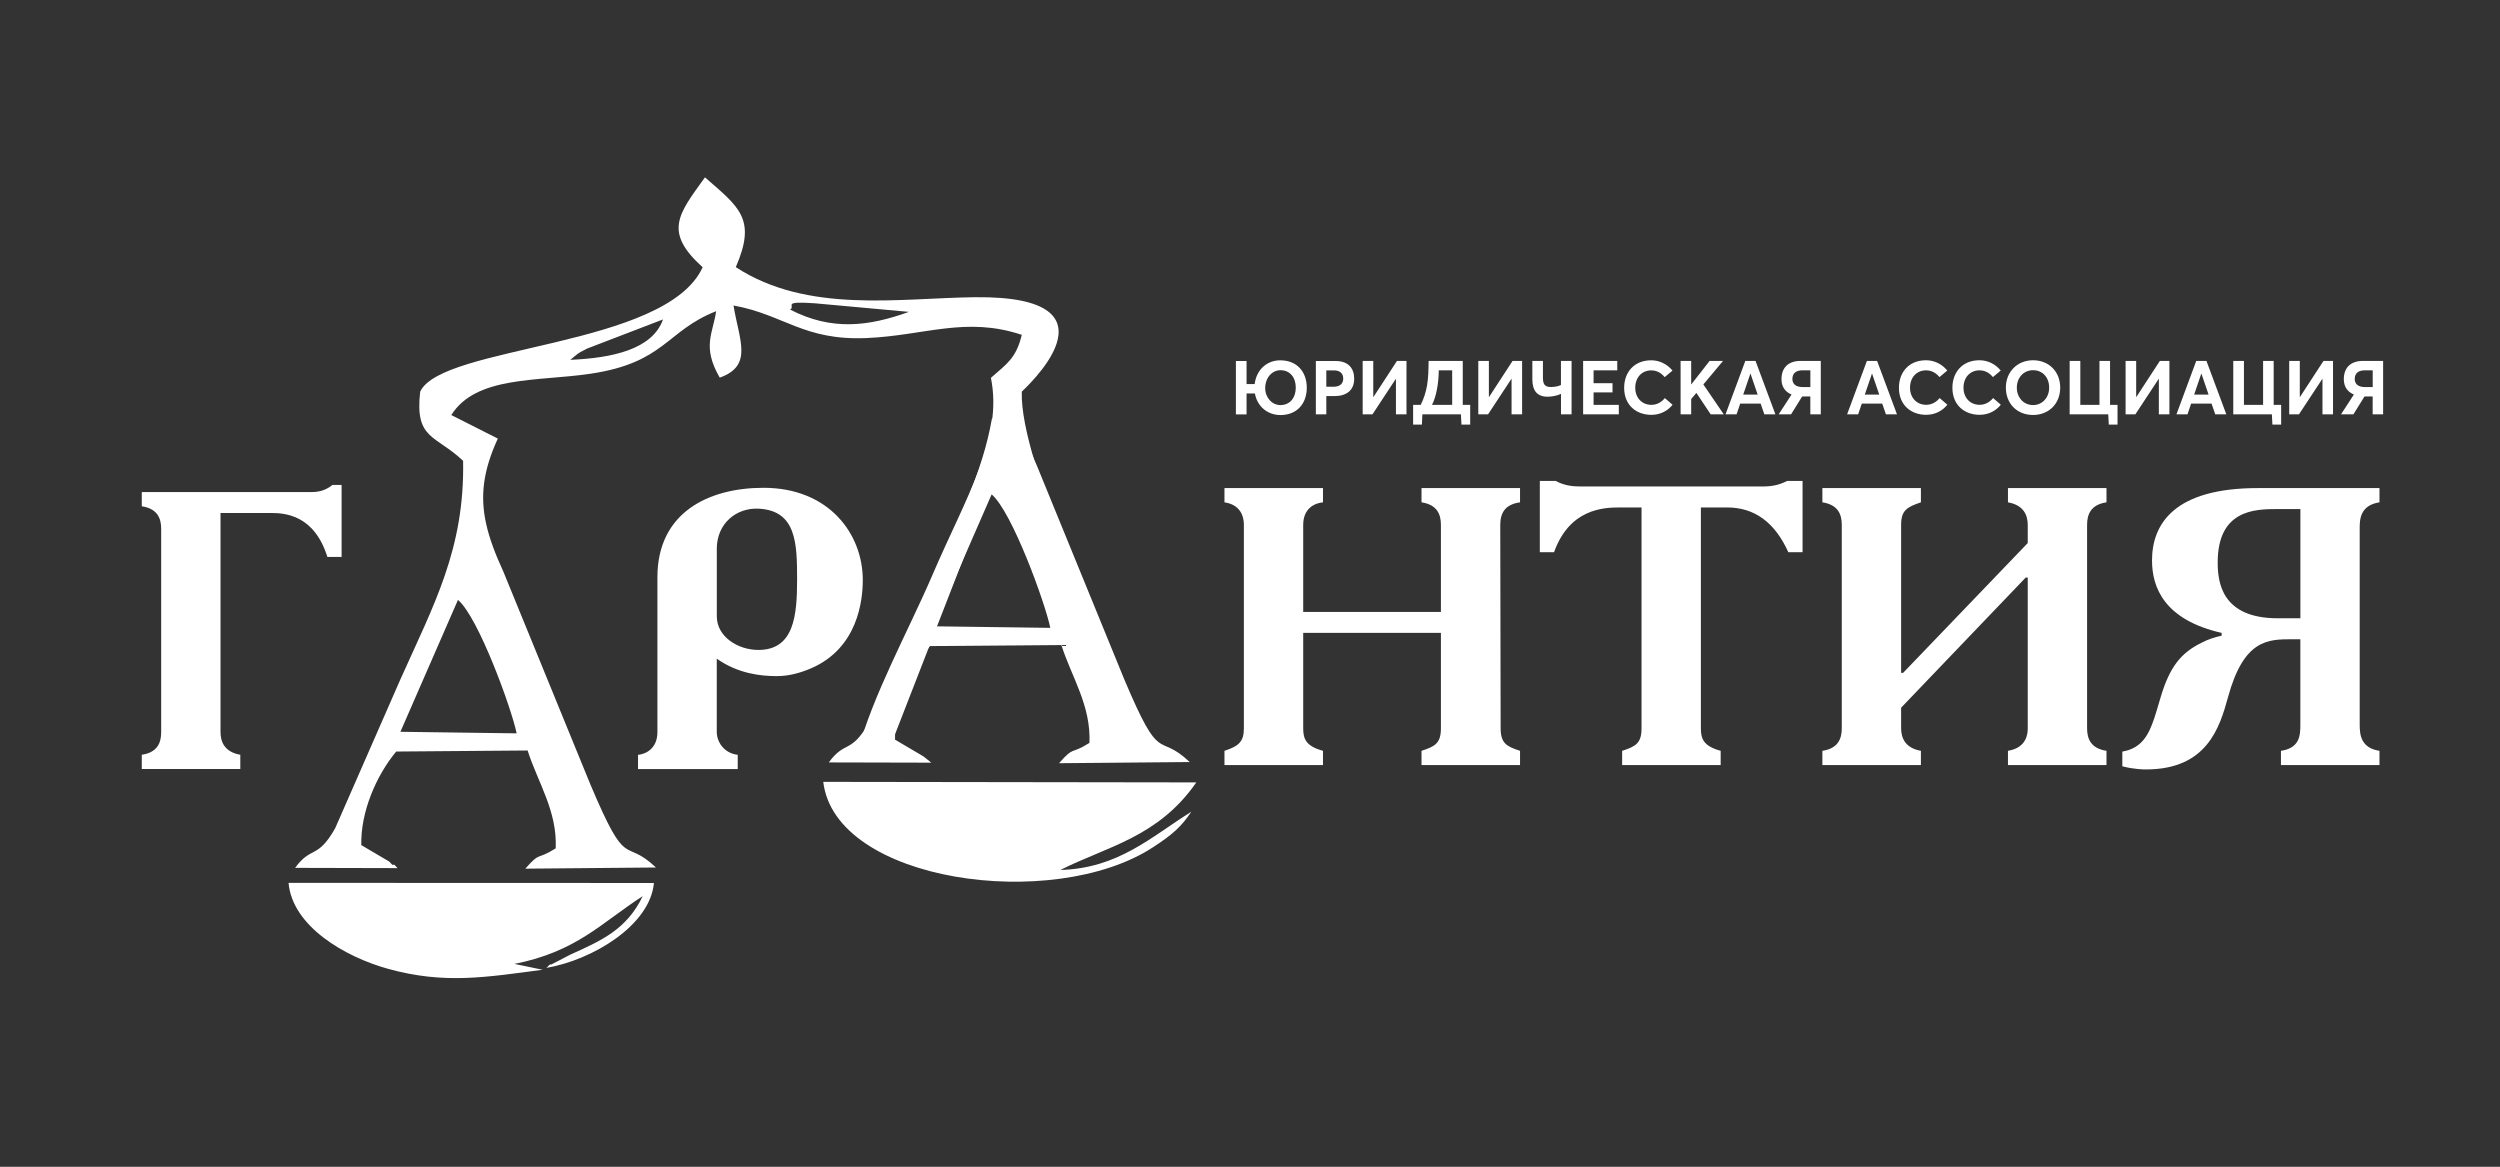
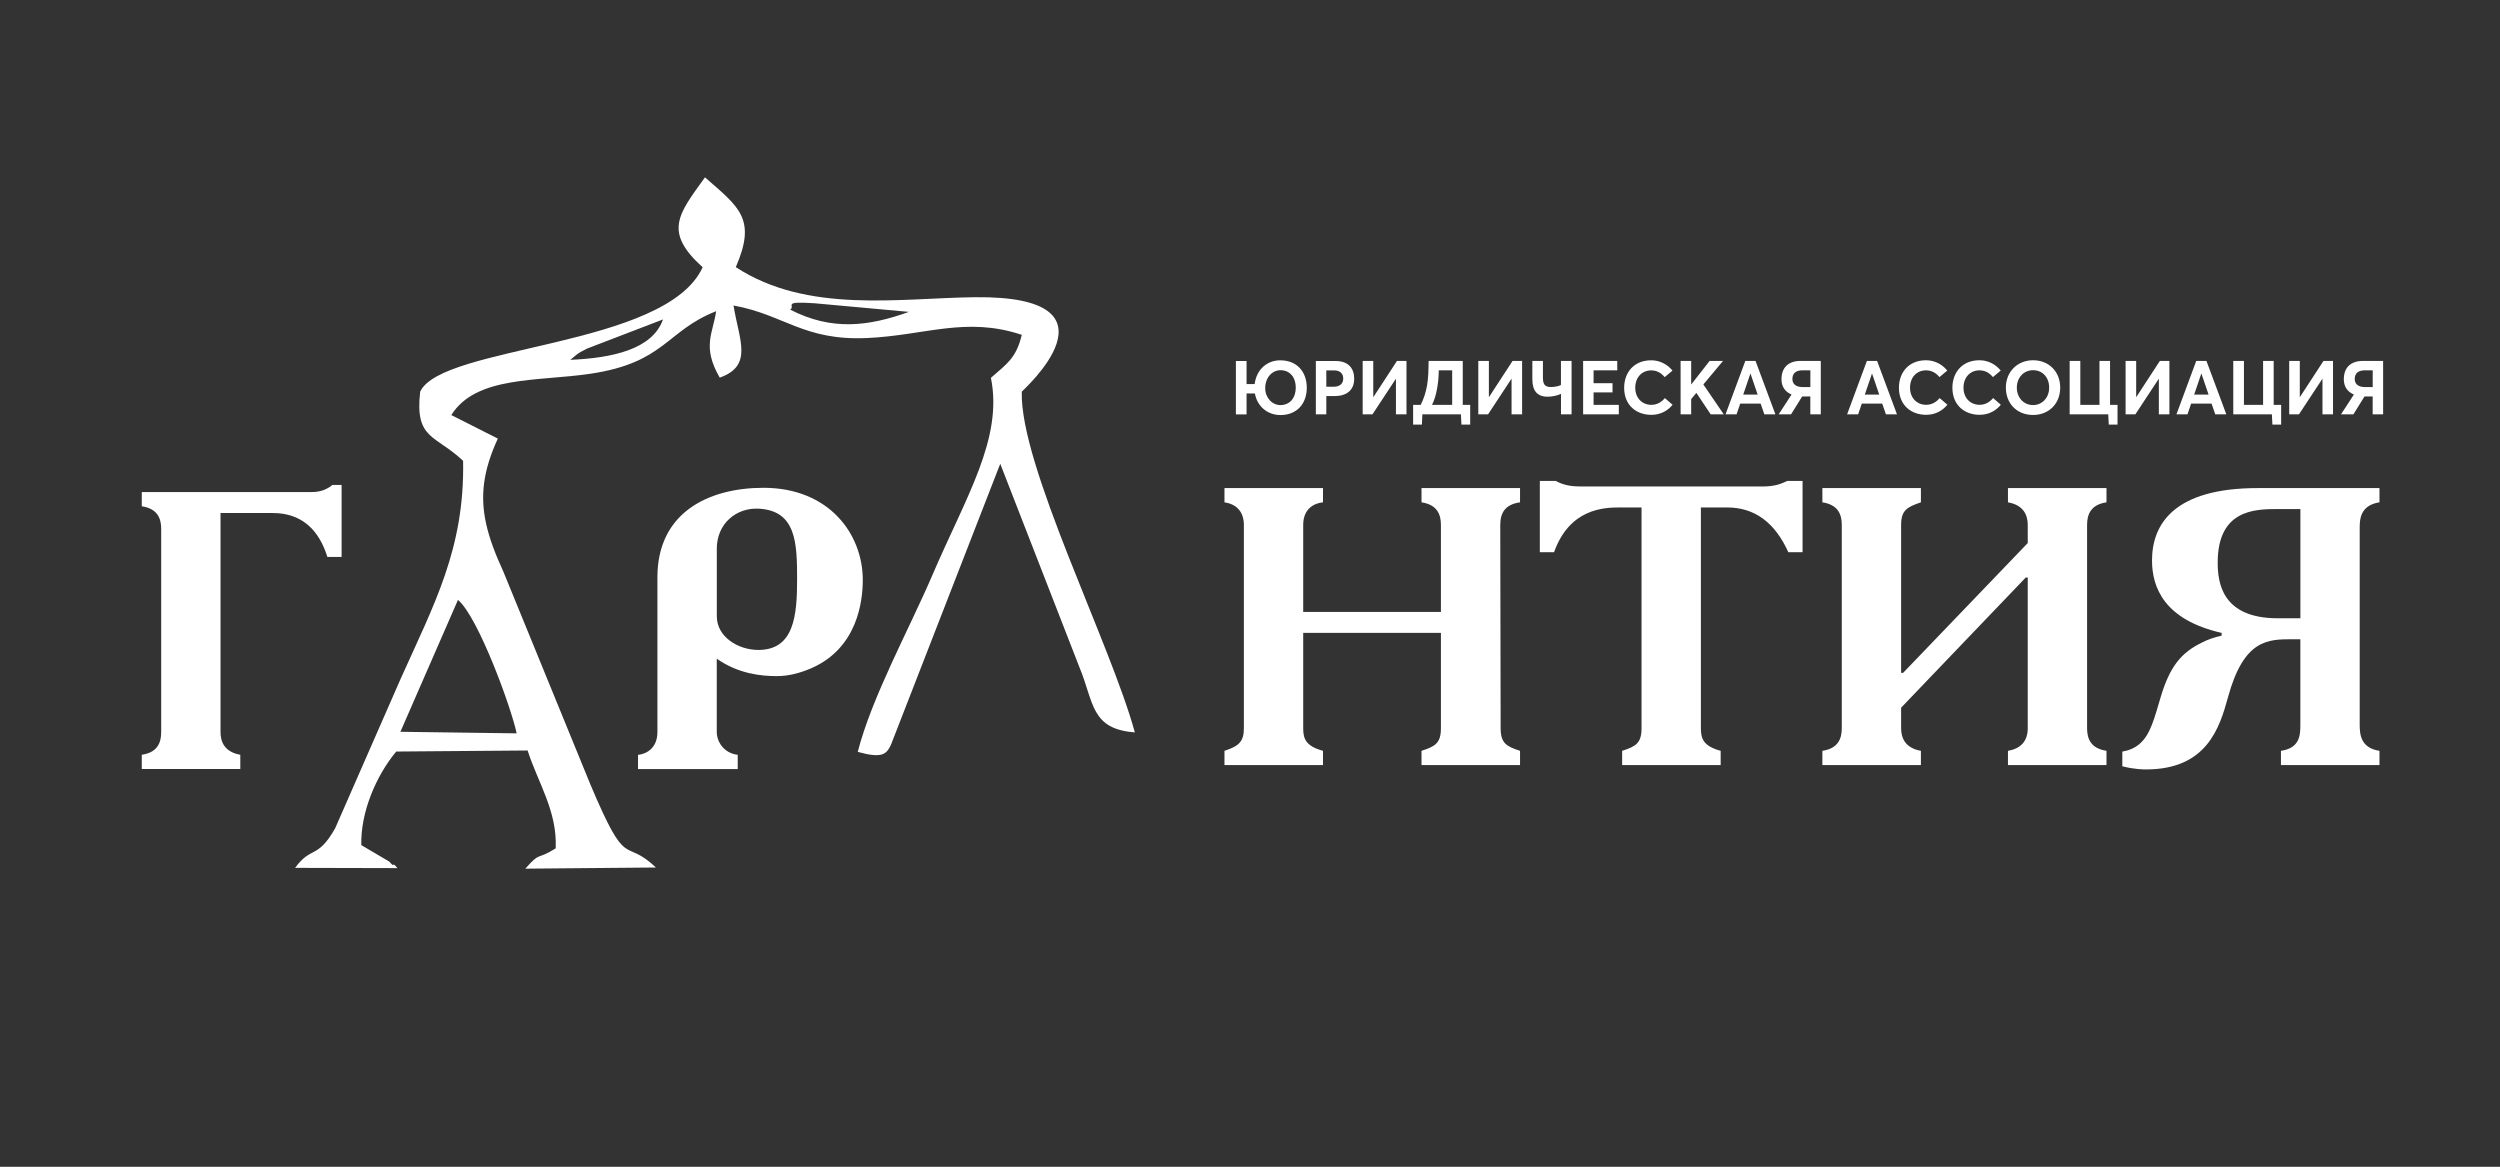
<svg xmlns="http://www.w3.org/2000/svg" id="_Слой_1" data-name="Слой 1" viewBox="0 0 595.28 277.83">
  <rect x="0" y="0" width="595.28" height="277.83" fill="#333333" stroke="none" />
  <defs>
    <style> .cls-1 { fill-rule: evenodd; } .cls-1, .cls-2 { fill: #fff; stroke-width: 0px; } </style>
  </defs>
  <g id="_Слой_1-2" data-name="Слой_1">
    <path class="cls-1" d="m109.05,142.84c4.85,4.08,12.77,25.89,13.97,31.78l-27.68-.37,13.71-31.41Zm26.75-57.16c1.52-1.16,1.27-1.34,3.99-2.68l18.08-6.94c-2.52,7.14-12.09,9.19-22.07,9.62Zm52.34-11.96c1.45-.91-2.29-2.07,5.93-1.5l22.36,2.04c-9.62,3.46-18.37,4.57-28.29-.54Zm-20.83-10.08c-8.75,19.19-62.1,18.51-67.26,29.62-1.32,11.46,3.66,10.24,10.22,16.47.4,20.92-6.95,34.22-14.88,51.92l-15.58,35.56c-4.24,7.49-5.69,4.14-9.54,9.44l24.4.06c-.33-.23-.83-1.09-1-.79-.16.3-.79-.65-1.02-.79l-6.62-3.9c-.19-7.82,3.51-16.5,8.31-22.28l31.29-.25c2.47,7.7,7.08,14.42,6.69,23.3-4.73,2.98-3.47.58-7.24,4.84l31.11-.28c-7.86-7.44-6.67,1.42-15.59-19.72l-20.72-50.67c-1.94-4.22-3.36-7.95-4.14-11.52-1.43-6.52-.73-12.55,2.8-20.22l-11.08-5.6c5.89-9.4,20.59-7.97,33.15-9.84,17.77-2.65,17.98-10.2,29.91-14.89-.72,5.2-3.45,8.4.86,15.82,8.05-2.87,4.59-8.98,3.28-17.18,12.09,2.2,16.68,8.43,31.81,7.75,13.84-.63,23.52-5.2,36.83-.76-1.34,5.56-3.52,6.86-7.35,10.24,2.93,14.45-5.94,28.31-13.94,46.97-5.55,12.94-14.41,29-17.77,42.09,5.84,1.64,6.84.54,7.9-1.67l26.03-66.93,18.88,48.51c3.45,8.32,2.63,14.66,13.17,15.45-5.84-21.35-27.43-63.66-26.92-81.13.09-.21,25.75-22.89-11.13-22.49-18.04.2-39.87,4-56.97-7.16,5.03-11.52.77-14.3-7.34-21.38-6.33,8.79-9.94,12.94-.55,21.41h0Z" />
-     <path class="cls-1" d="m122.48,229.52c14.84-2.92,20.71-9.79,30.56-16.14-3.82,7.96-9.84,10.58-17.22,13.92l-4.63,2.4c-.19-.34-.73.51-1.09.77,10.84-1.85,24.66-10.03,25.61-20.22l-87-.03c.89,10.34,13.43,17.63,23.7,20.47,13.5,3.74,23.38,1.97,36.81.22l-6.75-1.4h0Z" />
-     <path class="cls-1" d="m283.67,193.28c-9.62,6.02-17.41,13.49-31.19,13.87,11.04-5.57,23.33-7.78,32.37-20.85l-88.82-.13c2.79,23.87,54.66,31.07,78.46,15.61,4.78-3.11,6.82-4.97,9.18-8.5Z" />
    <path class="cls-2" d="m33.76,117.16v3.39c3.77.57,4.62,2.92,4.62,5.37v48.43c0,2.45-.85,4.81-4.62,5.37v3.39h23.46v-3.39c-3.77-.66-4.71-3.11-4.71-5.37v-52.2h12.06c3.3,0,10.27.47,13.38,10.46h3.39v-17.15h-2.17c-1.51,1.23-3.11,1.7-4.9,1.7h-40.52Zm118.16,65.96h23.74v-3.39c-3.3-.38-4.99-3.11-4.99-5.46v-17.43c5.09,3.58,10.46,4.15,14.32,4.15,2.83,0,5.56-.75,8.2-1.88,11.02-4.81,12.25-16.02,12.25-21.01,0-10.93-8.01-21.95-23.65-21.95-13,0-25.25,5.84-25.25,21.29v36.84c0,4.05-2.83,5.28-4.62,5.46v3.39h0Zm18.75-52.39c0-6.22,4.81-9.89,9.99-9.61,8.95.47,9.14,8.2,9.14,16.87s-.75,16.77-9.23,16.77c-4.81,0-9.89-3.11-9.89-8.01v-16.02h0Zm144.35-14.51h-23.46v3.39c4.52.66,4.62,4.43,4.62,5.37v48.43c0,3.11-1.13,4.24-4.62,5.37v3.39h23.46v-3.39c-4.15-1.13-4.71-2.92-4.71-5.37v-22.71h32.79v22.71c0,3.58-1.41,4.33-4.62,5.37v3.39h23.46v-3.39c-3.2-1.04-4.62-1.79-4.62-5.37l-.09-48.43c0-3.02,1.32-4.9,4.71-5.37v-3.39h-23.46v3.39c3.77.57,4.62,2.92,4.62,5.37v20.73h-32.79v-20.73c0-3.96,2.73-5.18,4.71-5.37v-3.39h0Zm51.63-1.7v16.96h3.39c3.67-10.27,11.68-10.65,15.55-10.65h5.28v52.58c0,3.58-1.41,4.33-4.62,5.37v3.39h23.46v-3.39c-4.15-1.13-4.71-2.92-4.71-5.37v-52.58h6.22c6.6,0,11.4,3.58,14.6,10.65h3.39v-16.96h-3.67c-2.07,1.04-3.67,1.32-6.12,1.32h-42.97c-2.26,0-4.05-.28-6.03-1.32h-3.77,0Zm67.28,1.7v3.39c3.77.57,4.62,2.92,4.62,5.37v48.43c0,2.45-.85,4.81-4.62,5.37v3.39h23.46v-3.39c-3.77-.66-4.71-3.11-4.71-5.37v-4.9l29.68-31h.47v35.9c0,1.04-.09,4.62-4.71,5.37v3.39h23.46v-3.39c-3.77-.57-4.62-2.92-4.62-5.37v-48.43c0-2.45.85-4.81,4.62-5.37v-3.39h-23.46v3.39c3.77.66,4.71,3.11,4.71,5.37v4.33l-29.68,30.91h-.47v-35.24c0-3.49,1.41-4.24,4.71-5.37v-3.39h-23.46Zm132.67,0h-29.02c-19.79,0-25.16,8.48-25.16,17.24,0,6.41,2.92,14.13,16.58,17.24v.66c-1.7.38-3.2.85-4.81,1.7-4.81,2.36-7.54,5.65-9.7,12.91-1.41,4.62-2.36,8.95-5.09,11.21-1.13.94-2.45,1.51-4.05,1.79v3.49c2.83.75,5.18.75,5.65.75,14.51,0,17.53-9.99,19.5-17.15,3.77-13.85,9.52-13.85,15.36-13.85h1.88v20.35c0,2.45-.09,5.56-4.62,6.22v3.39h23.46v-3.39c-4.43-.66-4.71-3.86-4.71-6.22v-46.74c0-1.98,0-5.47,4.71-6.22v-3.39h0Zm-18.85,4.99v26.01h-5.37c-13.38,0-14.32-8.57-14.32-13.29,0-12.44,8.67-12.72,14.13-12.72h5.56Z" />
-     <path class="cls-1" d="m236.12,117.72c4.85,4.08,12.77,25.89,13.97,31.78l-27.68-.37,13.71-31.41Zm.07-18.06h6.67c.79,3.54,2.2,7.22,4.11,11.4l20.72,50.67c8.92,21.14,7.72,12.28,15.59,19.72l-31.11.28c3.77-4.26,2.51-1.86,7.24-4.84.39-8.88-4.22-15.6-6.69-23.3l-31.29.25c-4.8,5.78-8.5,14.45-8.31,22.28l6.62,3.9c.53.33,1.49,1.21,2.01,1.58l-24.4-.06c3.85-5.3,5.29-1.95,9.54-9.44l15.58-35.56c5.85-13.07,11.39-23.75,13.73-36.87h0Z" />
    <path class="cls-2" d="m304.89,85.79c-3.28,0-5.73,2.29-6.14,5.66h-1.93v-5.49h-2.54v12.71h2.54v-4.98h1.99c.52,3.01,2.94,5.14,6.09,5.14,3.83,0,6.26-2.63,6.26-6.51s-2.43-6.52-6.26-6.52Zm0,10.67c-2,0-3.63-1.79-3.63-4.03,0-2.49,1.63-4.28,3.63-4.28,2.26,0,3.65,1.72,3.65,4.15s-1.4,4.15-3.65,4.15h0Zm8.43,2.2h2.49v-4.35h1.97c2.79,0,4.67-1.34,4.67-4.13,0-2.43-1.34-4.22-4.42-4.22h-4.71v12.71h0Zm2.49-6.57v-3.9h1.83c1.45,0,2.2.77,2.2,1.95s-.75,1.95-2.33,1.95h-1.7Zm8.65,6.57h2.34l5.55-8.43h.04v8.43h2.51v-12.71h-2.27l-5.6,8.59-.04-.02v-8.57h-2.52v12.71Zm25.61-2.26h-1.77v-10.45h-8.13c-.02,2.13-.07,3.99-.36,5.76-.27,1.58-.75,3.15-1.52,4.69h-1.81v4.71h2.09l.11-2.45h9.18l.13,2.45h2.08v-4.71Zm-7.48-8.22h3.19v8.22h-4.8c.54-1.06.91-2.31,1.16-3.63.3-1.49.43-3.04.45-4.58Zm9.4,10.47h2.34l5.55-8.43h.04v8.43h2.51v-12.71h-2.27l-5.6,8.59-.04-.02v-8.57h-2.52v12.71Zm19.69-12.71v5.73c-.64.32-1.54.48-2.34.48-1.31,0-1.95-.41-1.95-2.2v-4.01h-2.52v4.35c0,2.7,1.11,4.17,3.63,4.17,1.18,0,2.43-.3,3.19-.68v4.87h2.52v-12.71h-2.52,0Zm5.28,12.71h8.5v-2.24h-6.01v-2.97h4.51v-2.2h-4.51v-3.06h5.64v-2.24h-8.13v12.71Zm16.25.13c2.24,0,3.96-1.04,5.05-2.4l-1.84-1.59c-.77.95-1.88,1.61-3.2,1.61-2.27,0-3.85-1.7-3.85-4.06,0-2.54,1.65-4.15,3.81-4.15,1.31,0,2.38.61,3.2,1.61l1.86-1.56c-1.36-1.66-3.24-2.45-5.07-2.45-4.12,0-6.44,2.92-6.44,6.55,0,4.19,2.94,6.44,6.48,6.44h0Zm6.96-.13h2.52v-3.63l1.24-1.47,3.4,5.1h3.11l-4.85-7.11,4.69-5.6h-3.2l-4.35,5.57h-.04v-5.57h-2.52v12.71h0Zm10.7,0h2.63l.86-2.54h4.87l.88,2.54h2.63l-4.73-12.71h-2.43l-4.71,12.71h0Zm4.21-4.69l1.7-4.98h.04l1.7,4.98h-3.44Zm8.45,4.69h2.95l2.63-4.24h1.95v4.24h2.49v-12.71h-4.81c-2.97,0-4.55,1.66-4.55,4.35,0,1.72.81,2.99,2.4,3.65l-3.06,4.71Zm5.73-6.48c-1.65,0-2.47-.75-2.47-1.93,0-1.31.82-2.06,2.38-2.06h1.9v3.99h-1.81Zm10.56,6.48h2.63l.86-2.54h4.87l.88,2.54h2.63l-4.73-12.71h-2.43l-4.71,12.71h0Zm4.21-4.69l1.7-4.98h.04l1.7,4.98h-3.44Zm14.61,4.81c2.24,0,3.96-1.04,5.05-2.4l-1.84-1.59c-.77.95-1.88,1.61-3.2,1.61-2.27,0-3.85-1.7-3.85-4.06,0-2.54,1.65-4.15,3.81-4.15,1.31,0,2.38.61,3.2,1.61l1.86-1.56c-1.36-1.66-3.24-2.45-5.07-2.45-4.12,0-6.44,2.92-6.44,6.55,0,4.19,2.94,6.44,6.48,6.44h0Zm12.73,0c2.24,0,3.96-1.04,5.05-2.4l-1.84-1.59c-.77.95-1.88,1.61-3.2,1.61-2.27,0-3.85-1.7-3.85-4.06,0-2.54,1.65-4.15,3.81-4.15,1.31,0,2.38.61,3.2,1.61l1.86-1.56c-1.36-1.66-3.24-2.45-5.07-2.45-4.12,0-6.44,2.92-6.44,6.55,0,4.19,2.94,6.44,6.48,6.44h0Zm12.73.04c3.72,0,6.46-2.65,6.46-6.51s-2.74-6.52-6.46-6.52-6.48,2.74-6.48,6.52,2.63,6.51,6.48,6.51Zm0-2.36c-2.29,0-3.87-1.84-3.87-4.15s1.57-4.15,3.87-4.15,3.83,1.75,3.83,4.15-1.65,4.15-3.83,4.15Zm20.1-.04h-1.77v-10.47h-2.52v10.47h-4.56v-10.47h-2.54v12.71h9.19l.13,2.45h2.08v-4.69Zm1.92,2.24h2.34l5.55-8.43h.04v8.43h2.51v-12.71h-2.27l-5.6,8.59-.04-.02v-8.57h-2.52v12.71Zm12.12,0h2.63l.86-2.54h4.87l.88,2.54h2.63l-4.73-12.71h-2.43l-4.71,12.71h0Zm4.21-4.69l1.7-4.98h.04l1.7,4.98h-3.44Zm20.71,2.45h-1.77v-10.47h-2.52v10.47h-4.56v-10.47h-2.54v12.71h9.19l.13,2.45h2.08v-4.69Zm1.92,2.24h2.34l5.55-8.43h.04v8.43h2.51v-12.71h-2.27l-5.6,8.59-.04-.02v-8.57h-2.52v12.71Zm12.35,0h2.95l2.63-4.24h1.95v4.24h2.49v-12.71h-4.81c-2.97,0-4.55,1.66-4.55,4.35,0,1.72.81,2.99,2.4,3.65l-3.06,4.71Zm5.73-6.48c-1.65,0-2.47-.75-2.47-1.93,0-1.31.82-2.06,2.38-2.06h1.9v3.99h-1.81Z" />
  </g>
</svg>